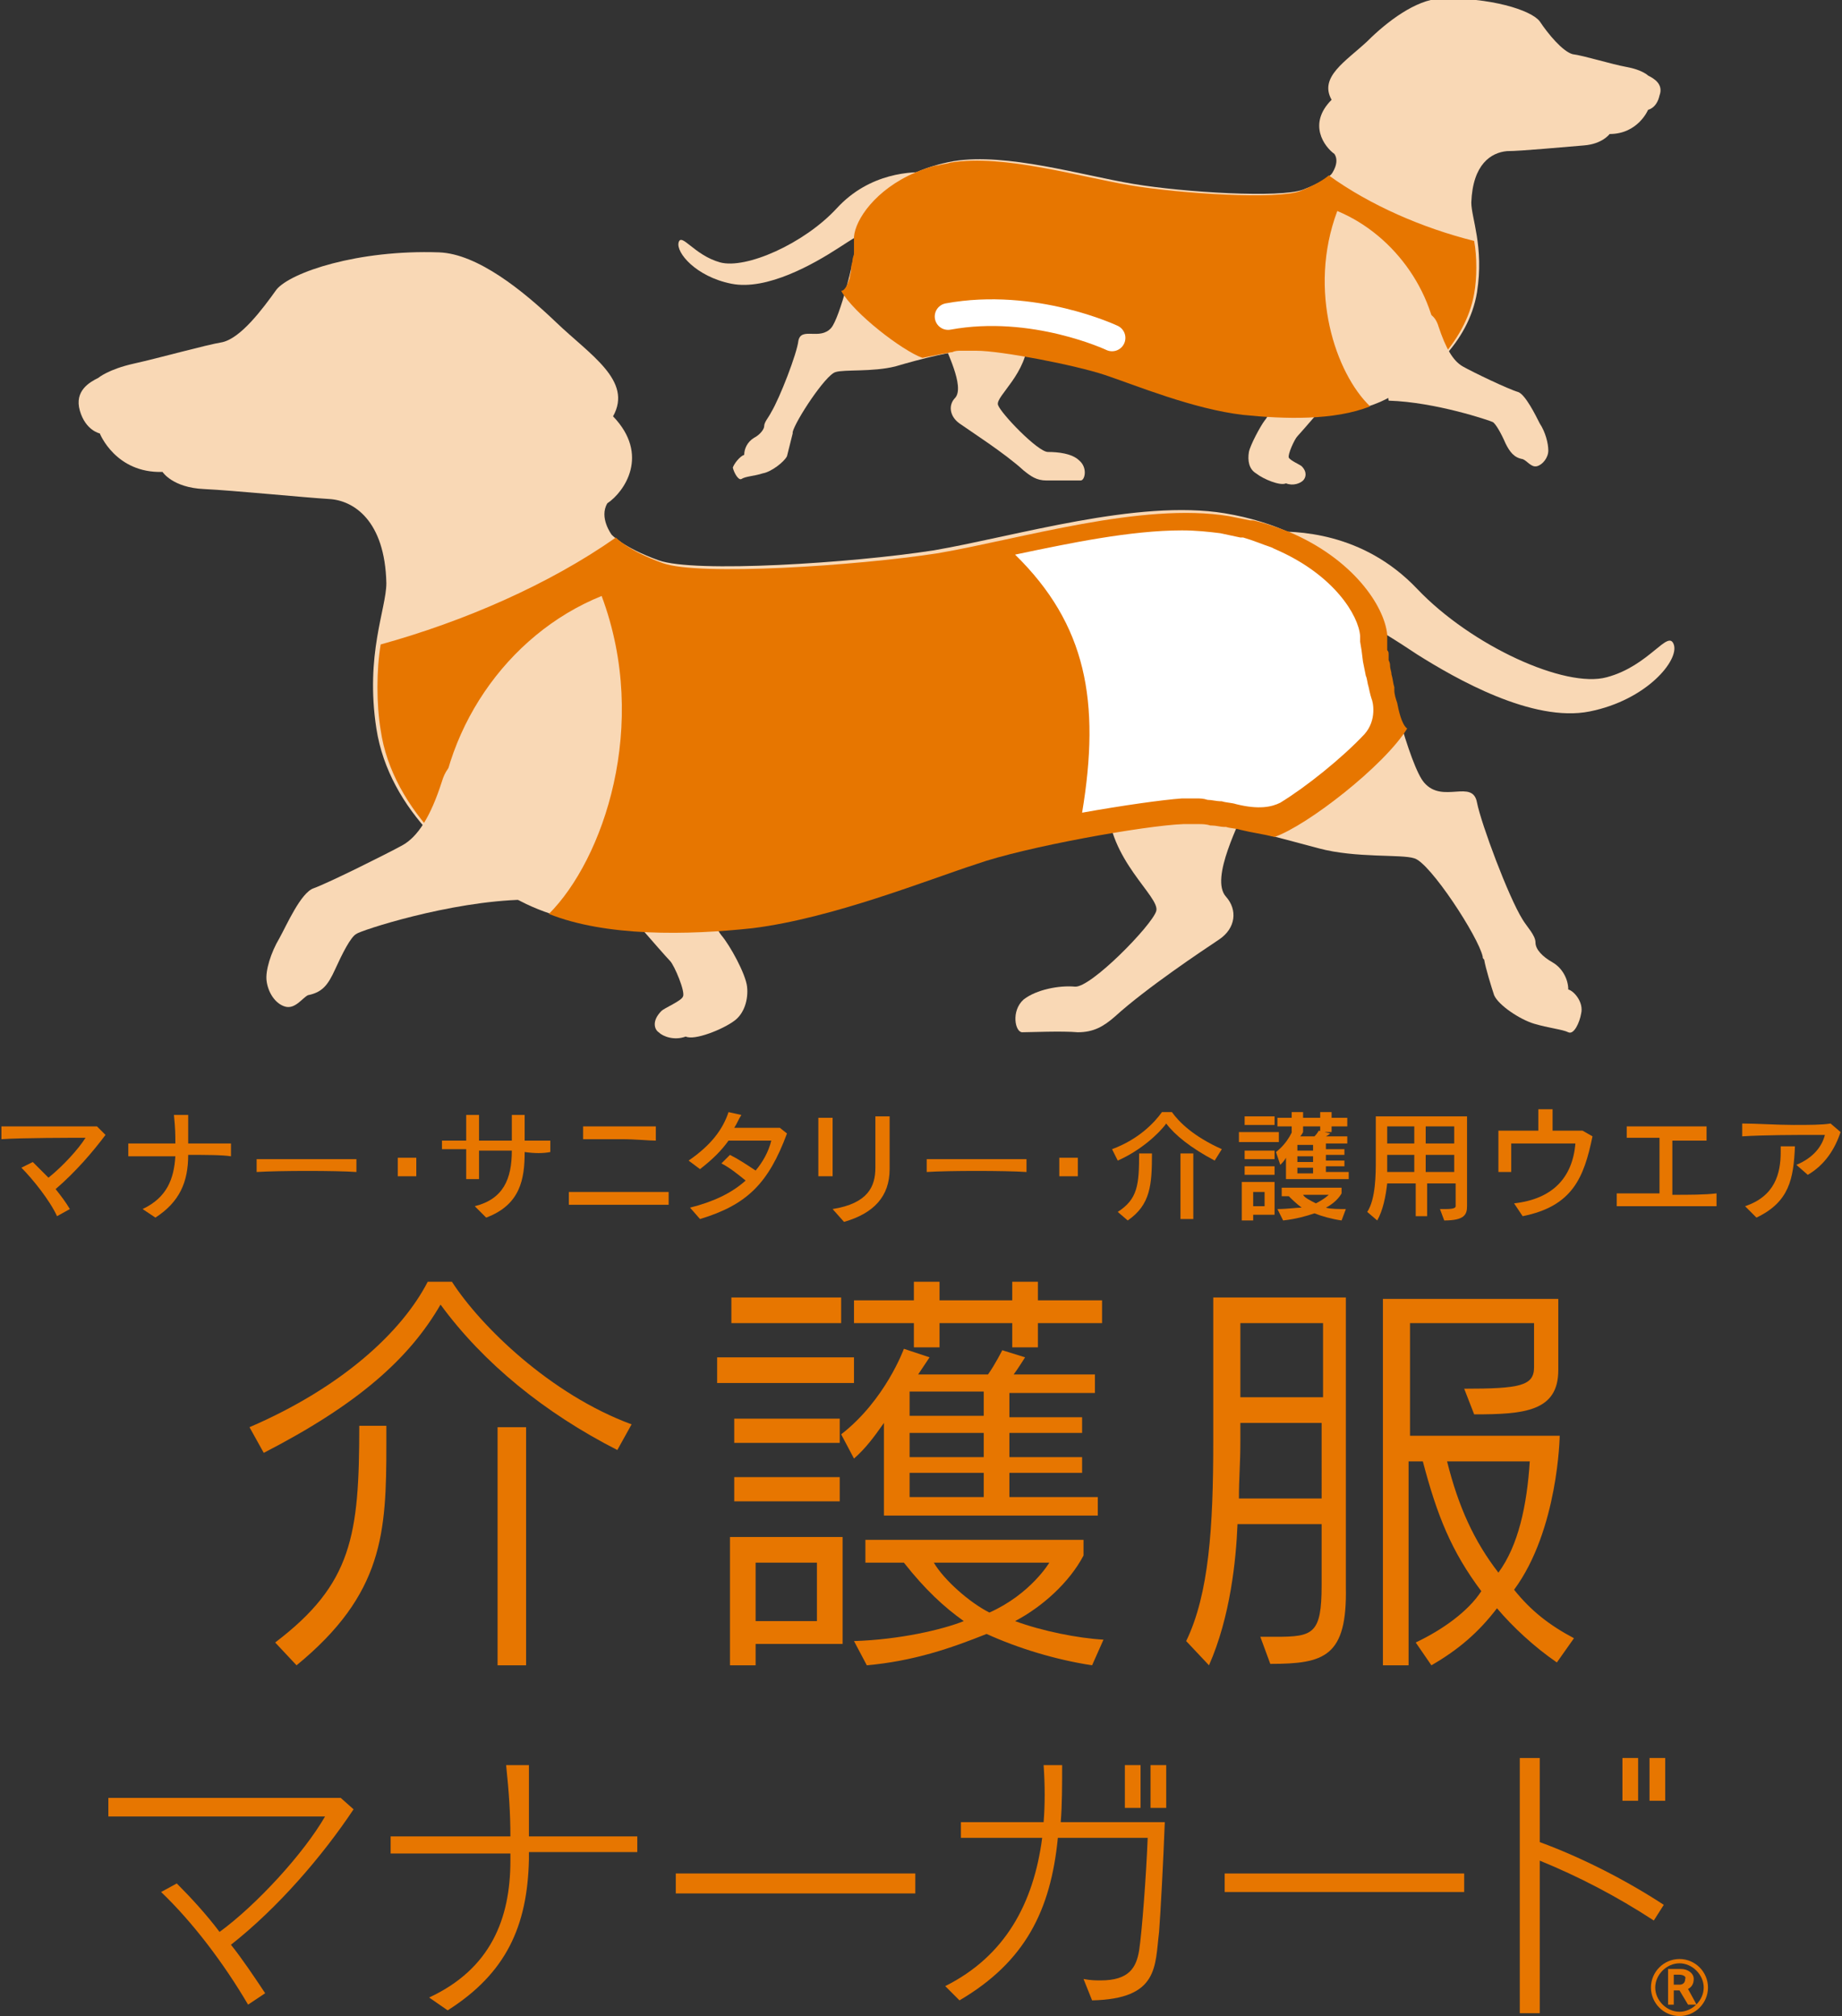
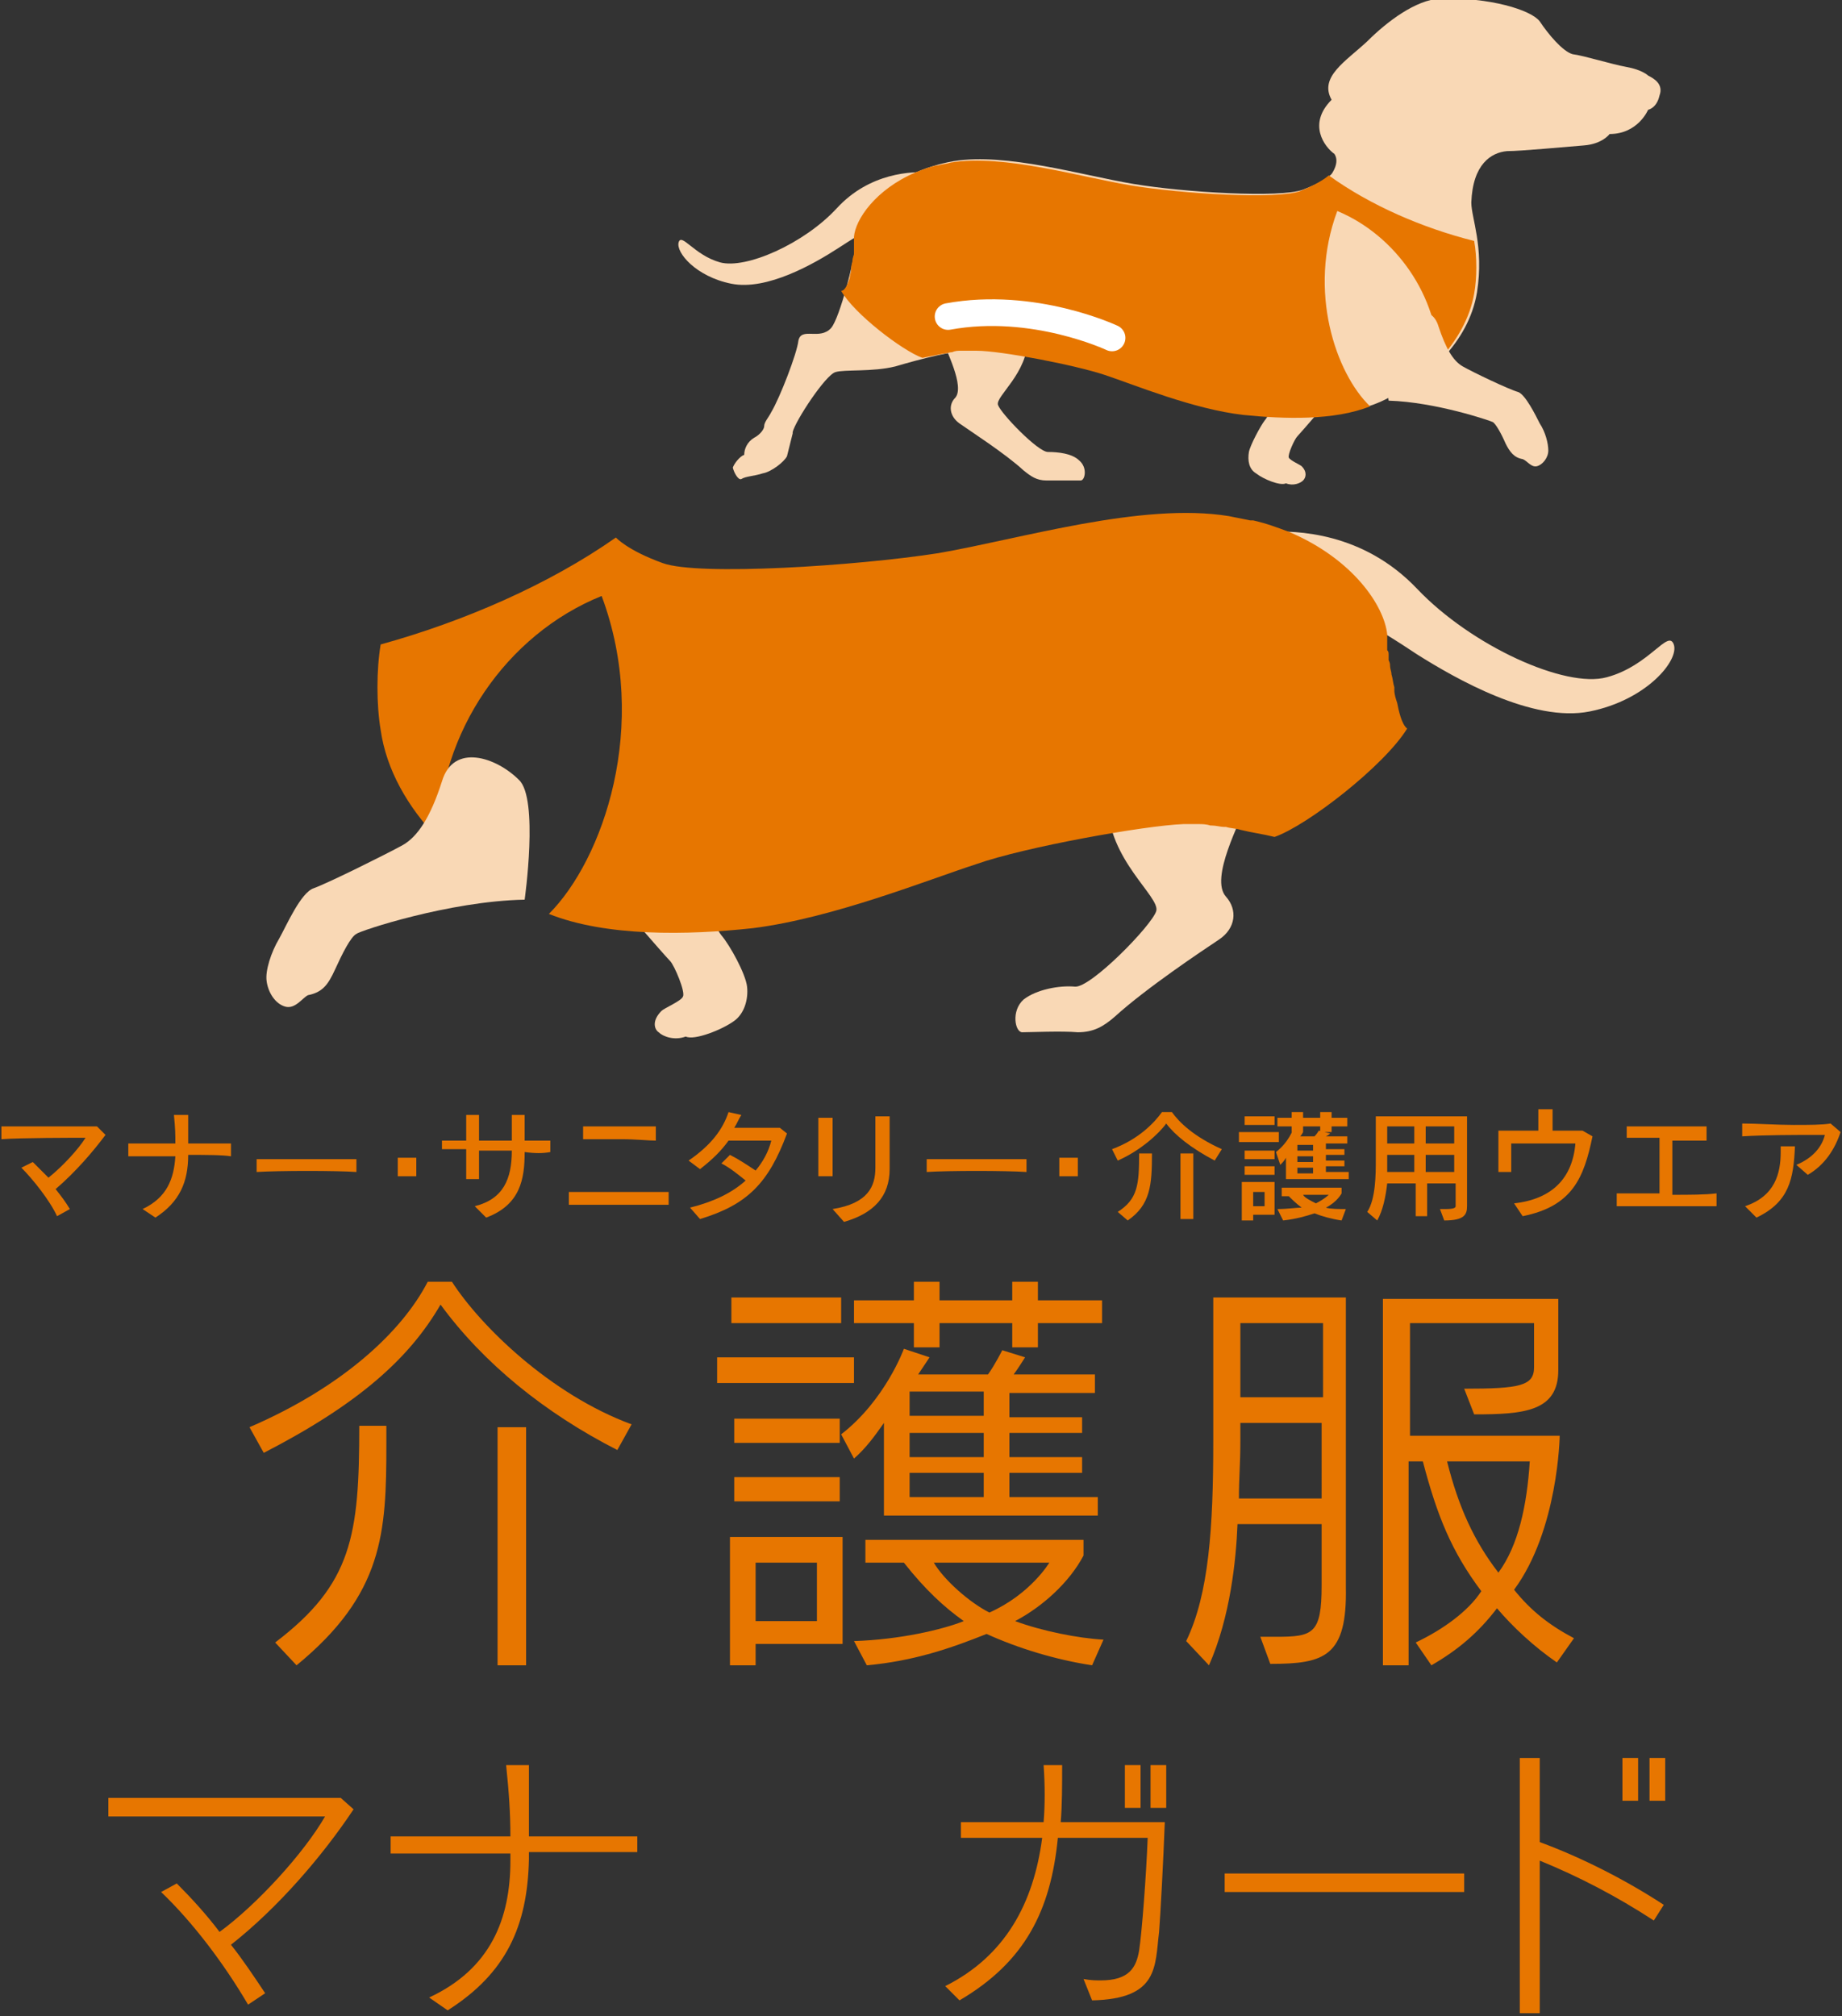
<svg xmlns="http://www.w3.org/2000/svg" version="1.1" id="レイヤー_1" x="0px" y="0px" viewBox="0 0 129.2 141.4" style="enable-background:new 0 0 129.2 141.4;" xml:space="preserve">
  <rect x="0" y="0" width="129.2" height="141.4" fill="#333333" stroke="none" />
  <style type="text/css">
	.st0{fill:#E77600;}
	.st1{fill:#F9D8B5;}
	.st2{fill:#FFFFFF;}
	.st3{fill:none;stroke:#FFFFFF;stroke-width:1.872;stroke-linecap:round;stroke-miterlimit:10;}
</style>
  <g>
    <g>
      <g>
        <g>
          <g>
            <path class="st0" d="M16.2,136.4c0.8,1,1.6,2.2,2.4,3.4l-1.2,0.8c-1.7-2.9-3.9-5.8-6.1-7.9l1.1-0.6c1,1,2.1,2.2,3,3.4       c2.6-1.9,5.9-5.5,7.4-8.1H7.6l0-1.3h16.3l0.9,0.8C22.6,130.2,19.5,133.8,16.2,136.4z" />
-             <path class="st0" d="M47.4,131.4h16.8v1.4H47.4V131.4z" />
            <path class="st0" d="M85.9,131.4h16.8v1.3H85.9V131.4z" />
          </g>
          <g>
-             <path class="st0" d="M117.8,141.4c-1.1,0-2-0.9-2-2c0-1.1,0.9-2,2-2s2,0.9,2,2C119.8,140.5,118.9,141.4,117.8,141.4z        M117.8,137.7c-0.9,0-1.7,0.8-1.7,1.7s0.8,1.7,1.7,1.7c0.9,0,1.7-0.8,1.7-1.7S118.7,137.7,117.8,137.7z M118.4,140.6l-0.6-1       h-0.4v1H117v-2.5h0.9c0.5,0,0.9,0.3,0.9,0.7c0,0.4-0.2,0.6-0.4,0.7l0.6,1.1H118.4z M117.8,138.5h-0.4v0.7h0.4       c0.2,0,0.4-0.1,0.4-0.4C118.3,138.6,118,138.5,117.8,138.5z" />
-           </g>
+             </g>
        </g>
        <rect x="80.7" y="123.8" class="st0" width="1.1" height="3" />
        <rect x="78.9" y="123.8" class="st0" width="1.1" height="3" />
        <rect x="115.7" y="123.3" class="st0" width="1.1" height="3" />
        <rect x="113.8" y="123.3" class="st0" width="1.1" height="3" />
        <path class="st0" d="M44.7,128.8h-7.6v-5h-1.6c0.2,1.9,0.3,3.4,0.3,5h-8.4v1.2h8.4c0,0.2,0,0.3,0,0.5c0,4.1-1.4,7.6-5.7,9.6     l1.3,0.9c4.1-2.6,5.6-5.9,5.7-10.6c0-0.2,0-0.4,0-0.5h7.6V128.8z" />
        <path class="st0" d="M74.4,127.8c0.1-1.2,0.1-2.6,0.1-4h-1.3c0.1,1.4,0.1,2.8,0,4h-5.8v1.1h5.7c-0.6,4.6-2.6,8.3-6.8,10.4l1,1     c4.6-2.7,6.4-6.3,6.9-11.4c2.5,0,5,0,6.3,0c-0.1,2.6-0.4,6.6-0.6,7.9c-0.2,1.2-0.7,2.1-2.7,2.1c-0.3,0-0.7,0-1.2-0.1l0.6,1.5     c4.7-0.1,4.4-2.4,4.7-4.8c0.1-1.3,0.3-5,0.4-7.7H74.4z" />
        <path class="st0" d="M106.6,123.3v17.9h1.4v-10.7c2.7,1.1,5.4,2.5,8,4.2l0.7-1.1c-2.6-1.7-5.7-3.3-8.7-4.4v-5.9H106.6z" />
      </g>
      <g>
        <path class="st0" d="M43.3,101.7c-5.1-2.6-9.4-6.1-12.4-10.2c-2.2,3.8-5.8,7-12.4,10.4l-1-1.8C24,97.3,28.2,93.4,30,89.9h1.7     c2,3.1,6.9,7.9,12.6,10L43.3,101.7z M27.1,101.3c0,6.2-0.2,10.5-6.3,15.5l-1.5-1.6c5.4-4.1,5.9-7.5,5.9-15.2h1.9     C27.1,100.5,27.1,100.8,27.1,101.3z M34.9,116.8v-16.7h2v16.7H34.9z" />
        <path class="st0" d="M50.3,97v-1.8h9.6V97H50.3z M53,115.4v1.4h-1.8v-9h7.9v7.5H53z M51.3,92.8V91H59v1.8H51.3z M51.5,101.2v-1.7     h7.4v1.7H51.5z M51.5,105.3v-1.7h7.4v1.7H51.5z M57.3,109.6H53v4.1h4.3V109.6z M62,106.4v-6.6c-0.7,1-1.3,1.8-2.1,2.5l-0.9-1.7     c3.1-2.4,4.4-6,4.4-6l1.8,0.6l-0.8,1.2h4.9c0.5-0.7,1-1.7,1-1.7l1.6,0.5c0,0-0.5,0.8-0.8,1.2h5.7v1.3h-6v1.7h5.1v1.1h-5.1v1.7     h5.1v1.1h-5.1v1.7H77v1.3H62z M76.6,116.8c-2.6-0.4-5.2-1.2-7.4-2.2c-2.5,1-5.1,1.9-8.4,2.2l-0.9-1.7c3.2-0.1,6.2-0.8,7.7-1.4     c-1.4-1-2.7-2.2-4.2-4.1h-2.7v-1.6h15.3v1.1c-1,1.9-2.9,3.6-4.8,4.6c1.9,0.7,4.4,1.2,6.2,1.3L76.6,116.8z M72.8,92.8v1.7H71v-1.7     h-5.1v1.7h-1.8v-1.7h-4.2v-1.6h4.2v-1.3h1.8v1.3H71v-1.3h1.8v1.3h4.5v1.6H72.8z M69,97.6h-5.2v1.7H69V97.6z M69,100.5h-5.2v1.7     H69V100.5z M69,103.3h-5.2v1.7H69V103.3z M65.5,109.6c0.7,1.2,2.5,2.8,3.9,3.5c2.9-1.3,4.2-3.5,4.2-3.5H65.5z" />
        <path class="st0" d="M89.1,116.7l-0.7-1.9c0.4,0,0.7,0,1.1,0c2.6,0,3.2-0.2,3.2-3.6v-4.3h-5.9c-0.1,2.5-0.5,6.5-2,9.9l-1.6-1.7     c1.6-3.3,1.9-8,1.9-14V91h9.3v20.3C94.5,116.2,92.9,116.7,89.1,116.7z M92.7,99.8H87v1.3c0,1.6-0.1,2.5-0.1,4h5.8V99.8z      M92.7,92.8H87V98h5.8V92.8z M109.2,116.6c-1.6-1.1-3.1-2.5-4.2-3.8c-1.3,1.7-2.7,2.9-4.6,4l-1.1-1.6c1.9-0.9,3.7-2.2,4.6-3.6     c-2.1-2.8-3.1-5.3-4.1-9.1h-1v14.3h-1.8V91.1h12.3v5c0,2.9-2.4,3.1-5.9,3.1l-0.7-1.8c3.9,0,4.9-0.2,4.9-1.5v-3.1h-8.7v7.9h10.5     c0,0-0.1,6.6-3.2,10.8c1.2,1.5,2.5,2.5,4.2,3.4L109.2,116.6z M101.5,102.5c0.8,3.2,1.9,5.6,3.6,7.8c1.4-1.9,2-4.7,2.2-7.8H101.5z     " />
      </g>
      <g>
        <g>
          <g>
            <g>
              <g>
                <g>
                  <g>
                    <g>
                      <path class="st0" d="M3.9,83.4c0.4,0.5,0.7,0.9,1,1.4L4,85.3c-0.5-1.1-1.7-2.6-2.5-3.4l0.8-0.4c0.3,0.3,0.7,0.7,1.1,1.1            c1-0.8,2.1-2,2.6-2.8c-0.9,0-4.5,0-5.9,0.1l0-0.9c1.4,0,5.5,0,6.7,0l0.6,0.6C6.5,80.8,5.3,82.2,3.9,83.4z" />
                      <path class="st0" d="M13.2,81c0,1.9-0.6,3.3-2.3,4.4L10,84.8c1.7-0.8,2.2-2.1,2.3-3.7c-1.3,0-2.6,0-3.3,0v-0.9            c0.7,0,2,0,3.3,0c0-0.6,0-1-0.1-2l1,0c0,0.4,0,0.8,0,1.1c0,0.3,0,0.6,0,0.9c1.2,0,2.4,0,3,0v0.9C15.6,81,14.4,81,13.2,81z            " />
                      <path class="st0" d="M18,82.2v-0.9c0.6,0,1.9,0,3.3,0c1.6,0,3.2,0,3.7,0v0.9C23.6,82.1,19.6,82.1,18,82.2z" />
                      <path class="st0" d="M27.9,82.5v-1.3h1.3v1.3H27.9z" />
                      <path class="st0" d="M36.8,80.8c0,1.9-0.3,3.7-2.7,4.6l-0.8-0.8c2-0.5,2.6-1.9,2.6-3.9c-0.8,0-1.5,0-2.3,0            c0,0.7,0,1.5,0,2l-0.9,0c0-0.5,0-1.3,0-2.1c-0.7,0-1.3,0-1.7,0V80c0.4,0,1,0,1.7,0c0-0.7,0-1.3,0-1.8l0.9,0            c0,0.4,0,1.1,0,1.8c0.7,0,1.5,0,2.3,0c0-0.5,0-1.1,0-1.8l0.9,0c0,0.7,0,1.3,0,1.8c0.7,0,1.3,0,1.8,0v0.8            C38.1,80.9,37.5,80.9,36.8,80.8z" />
                      <path class="st0" d="M43.2,84.5c-1.3,0-2.7,0-3.3,0v-0.9c0.7,0,2.4,0,3.9,0c1.2,0,2.4,0,3.1,0v0.9            C46.2,84.5,44.7,84.5,43.2,84.5z M43.6,79.9c-1,0-2.1,0-2.7,0v-0.9c0.5,0,1.4,0,2.4,0c1.1,0,2.1,0,2.7,0V80            C45.5,80,44.6,79.9,43.6,79.9z" />
                      <path class="st0" d="M49.1,85.5l-0.7-0.8c1.6-0.4,2.9-1,3.9-1.9c-0.5-0.4-1.1-0.9-1.7-1.2l0.6-0.6            c0.6,0.3,1.2,0.7,1.8,1.1c0.5-0.6,0.9-1.3,1.1-2.1c-0.7,0-1.9,0-3,0c-0.5,0.7-1.1,1.3-2,2l-0.8-0.6            c1.6-1.1,2.4-2.2,2.8-3.4l0.9,0.2c-0.2,0.3-0.3,0.6-0.5,0.9c0.3,0,0.6,0,0.9,0c0.7,0,1.5,0,2.3,0l0.5,0.4            C53.9,83,52.4,84.5,49.1,85.5z" />
                      <path class="st0" d="M57.4,82.5c0-1.1,0-3.1,0-4.1l1,0c0,0.5,0,1.1,0,1.8c0,0.8,0,1.7,0,2.3L57.4,82.5z M62.4,82            c0,1.9-1.1,3.1-3.2,3.7l-0.8-0.9c2.5-0.4,3-1.6,3-2.9c0-0.4,0-0.8,0-1.2c0-0.7,0-1.4,0-2.4h1C62.4,79.8,62.4,80.8,62.4,82            z" />
                      <path class="st0" d="M65,82.2v-0.9c0.6,0,1.9,0,3.3,0c1.6,0,3.2,0,3.7,0v0.9C70.5,82.1,66.5,82.1,65,82.2z" />
                      <path class="st0" d="M74.3,82.5v-1.3h1.3v1.3H74.3z" />
                      <path class="st0" d="M85.2,81.4c-1.7-0.9-2.8-1.8-3.4-2.6c-0.5,0.7-1.8,1.9-3.4,2.6l-0.4-0.8c1.9-0.7,3-1.9,3.5-2.6h0.7            c0.5,0.7,1.5,1.7,3.5,2.6L85.2,81.4z M79.1,85.6L78.4,85c1.4-0.9,1.5-1.9,1.5-4.1h0.9C80.8,83.1,80.7,84.5,79.1,85.6z             M82.8,85.5v-4.6h0.9v4.6H82.8z" />
                      <path class="st0" d="M86.9,80.1v-0.7h2.8v0.7H86.9z M87.9,85.3v0.3h-0.8v-2.7h2.3v2.3H87.9z M87.3,78.9v-0.6h2.1v0.6H87.3            z M87.3,82.4v-0.6h2.1v0.6H87.3z M87.3,81.3v-0.6h2.1v0.6H87.3z M88.7,83.6h-0.8v1h0.8V83.6z M90.2,82.9v-1.7            c-0.1,0.2-0.3,0.4-0.4,0.5l-0.3-0.9c0.9-0.7,1.2-1.6,1.2-1.6l0.7,0.2c0,0-0.1,0.2-0.2,0.3h1c0.2-0.2,0.3-0.4,0.3-0.4            l0.8,0.2c0,0-0.1,0.1-0.3,0.2h1.5v0.5h-1.5v0.4h1.3v0.4h-1.3v0.4h1.3v0.4h-1.3v0.4h1.6v0.5H90.2z M94.1,85.6            c-0.7-0.1-1.4-0.3-1.9-0.5c-0.6,0.2-1.3,0.4-2.2,0.5l-0.4-0.8c0.7,0,1.3-0.1,1.7-0.1c-0.4-0.3-0.7-0.6-0.9-0.8h-0.5v-0.6            h4.2v0.4c0,0-0.3,0.6-1.1,1c0.3,0.1,0.9,0.1,1.4,0.1L94.1,85.6z M93.4,79v0.4h-0.8V79h-1.2v0.4h-0.8V79h-1v-0.6h1V78h0.8            v0.4h1.2V78h0.8v0.4h1.1V79H93.4z M92.1,80.3h-1.1v0.4h1.1V80.3z M92.1,81.1h-1.1v0.4h1.1V81.1z M92.1,81.9h-1.1v0.4h1.1            V81.9z M91.4,83.8c0.1,0.2,0.5,0.4,0.9,0.6c0.6-0.3,0.9-0.6,0.9-0.6H91.4z" />
                      <path class="st0" d="M101.3,85.6l-0.3-0.8c0.2,0,0.3,0,0.4,0c0.6,0,0.7-0.1,0.7-0.2V83h-2v2.3h-0.8V83h-2            c-0.1,0.9-0.3,1.9-0.7,2.6L95.9,85c0.6-0.9,0.6-2.7,0.6-3.6c0,0,0-0.1,0-0.2v-2.9l6.4,0v6.3            C102.9,85.2,102.7,85.6,101.3,85.6z M99.2,81h-1.9c0,0,0,0.8,0,1.2h1.9V81z M99.2,79h-1.9v1.2h1.9V79z M102,79h-2v1.2h2            V79z M102,81h-2v1.2h2V81z" />
                      <path class="st0" d="M106.8,85.3l-0.6-0.9c2.7-0.3,4.1-1.8,4.3-4.2c-0.3,0-0.9,0-1.6,0c-1,0-2.2,0-2.9,0            c0,0.2,0,0.5,0,0.9c0,0.4,0,0.7,0,1.1l-0.9,0c0-0.4,0-1,0-1.6c0-0.5,0-0.9,0-1.3c0.6,0,1.7,0,2.8,0c0-0.2,0-0.4,0-0.6            c0-0.3,0-0.6,0-0.9l1,0c0,0.3,0,0.6,0,0.9c0,0.2,0,0.4,0,0.6c0.9,0,1.7,0,2.1,0l0.7,0.4C111.1,82.6,110.3,84.6,106.8,85.3            z" />
                      <path class="st0" d="M113.4,84.6v-0.9c0.3,0,0.8,0,1.3,0c0.5,0,1.1,0,1.7,0c0-0.7,0-1.8,0-2.8c0-0.4,0-0.7,0-1.1            c-0.9,0-1.7,0-2.3,0v-0.8c0.6,0,1.4,0,2.3,0c1.2,0,2.5,0,3.3,0V80c-0.6,0-1.5,0-2.4,0c0,1.2,0,2.8,0,3.8            c1.2,0,2.3,0,3.1-0.1v0.9C118.6,84.6,114.9,84.6,113.4,84.6z" />
                      <path class="st0" d="M126.8,82.4l-0.8-0.7c1.2-0.5,1.8-1.3,2-2.1c-0.2,0-0.4,0-0.6,0c-1.4,0-3.6,0-5.2,0.1l0-0.9            c1,0,2.4,0.1,3.6,0.1c1.1,0,2,0,2.6-0.1l0.7,0.6C128.7,80.6,128,81.7,126.8,82.4z M123.2,85.4l-0.8-0.8            c2.1-0.7,2.5-2.3,2.5-3.8c0-0.1,0-0.3,0-0.4l1,0C125.8,82.7,125.5,84.3,123.2,85.4z" />
                    </g>
                  </g>
                </g>
              </g>
            </g>
          </g>
        </g>
      </g>
      <g>
        <g>
          <g>
            <g>
              <g>
                <g>
                  <g>
                    <g>
                      <g>
                        <g>
                          <g>
                            <path class="st1" d="M42.4,62.1c0.3,0.4,4.2,4.9,4.6,5.3c0.3,0.3,1.1,2.2,0.9,2.5c-0.1,0.3-1.3,0.8-1.5,1               c-0.7,0.7-0.5,1.3-0.2,1.5c0.3,0.3,1.1,0.6,1.9,0.3c0.6,0.3,2.6-0.5,3.4-1.1c0.7-0.5,1-1.5,0.9-2.4               c-0.1-0.9-1.2-2.9-1.8-3.6c-0.7-0.9-0.6-1.9-2.2-4.1C46.9,59.3,39.4,58.7,42.4,62.1z" />
                          </g>
                          <g>
                            <path class="st1" d="M87.3,56.6c-0.2,0.9-2.5,5-1.3,6.3c0.8,0.9,0.7,2.2-0.5,3c-1.2,0.8-5.1,3.4-7.3,5.4               c-0.8,0.7-1.5,1.1-2.6,1.1c-1.1-0.1-3.4,0-3.9,0c-0.5,0-0.8-1.5,0.1-2.3c0.9-0.7,2.5-1,3.6-0.9               c1.1,0.1,5.4-4.3,5.7-5.3c0.3-1-3.4-3.6-3.4-7.6S87.9,54.1,87.3,56.6z" />
                          </g>
                          <g>
-                             <path class="st1" d="M110,69.4c0-0.7-0.4-1.5-1.1-1.9s-1.2-0.9-1.2-1.4c0-0.5-0.6-1.1-0.9-1.6c-1-1.6-2.9-6.7-3.2-8.2               c-0.3-1.7-2.4,0.1-3.7-1.4c-1-1.1-2.8-7.9-3-10.5c-0.2-2.6-3.7-7.2-11-8.4c-6.1-1-14.6,1.6-20.4,2.6               c-5.8,0.9-16.8,1.6-19.3,0.7c-2.5-0.9-3.3-1.8-3.3-1.8s-0.9-1.2-0.3-2.2c1.2-0.8,3-3.4,0.4-6.1c1.4-2.5-1.6-4.3-4-6.6               c-2.3-2.2-5.5-4.8-8.2-4.9c-5.7-0.2-10.4,1.4-11.4,2.6c-1,1.4-2.5,3.4-3.8,3.7c-1.2,0.2-4.4,1.1-6.2,1.5               c-1.8,0.4-2.5,1-2.5,1c-0.6,0.3-1.7,0.9-1.3,2.3c0.4,1.4,1.4,1.6,1.4,1.6s1.1,2.8,4.4,2.7c0,0,0.7,1.1,2.9,1.2               c2.1,0.1,7.1,0.6,8.8,0.7c1.7,0.1,3.9,1.5,4,5.9c0,1.8-1.5,5-0.7,10.2c0.9,5.8,5.9,9.9,10.1,12.1s10.5,2.4,16.1,1.7               c5.6-0.7,12.3-3.4,15.7-4.5s11.8-2.7,14.5-2.8c2.7-0.1,7,1.2,9.7,1.9c2.6,0.7,5.8,0.4,6.7,0.7c1.1,0.3,4.5,5.5,4.8,6.9               c0,0.1,0,0.1,0.1,0.2c0.1,0.6,0.5,1.9,0.7,2.5c0.3,0.7,1.8,1.7,2.8,2c1,0.3,2,0.4,2.4,0.6s0.8-0.7,0.9-1.3               C111.1,70.3,110.4,69.5,110,69.4z" />
-                           </g>
+                             </g>
                          <g>
                            <path class="st1" d="M88.9,37.3c2-0.1,6.7,0,10.5,4c3.8,4,10.4,7,13.3,6.2c3-0.8,4.3-3.4,4.7-2.3s-1.9,3.9-5.9,4.7               c-4,0.8-9.4-2.3-12.1-4c-2.7-1.8-6.1-3.9-8.8-4C87.9,41.7,88.9,37.3,88.9,37.3z" />
                          </g>
                        </g>
                      </g>
                      <path class="st0" d="M98,49.3C98,49.3,98,49.3,98,49.3c-0.1-0.3-0.2-0.6-0.2-0.9c0-0.1,0-0.1,0-0.2            c-0.1-0.3-0.1-0.6-0.2-0.9c0,0,0,0,0,0c0,0,0,0,0,0c0-0.2-0.1-0.4-0.1-0.6c0,0,0,0,0,0c0-0.1,0-0.2-0.1-0.4            c0-0.1,0-0.1,0-0.2c0,0,0,0,0,0c0-0.1,0-0.1,0-0.2c0-0.1,0-0.2-0.1-0.3c0,0,0-0.1,0-0.1c0-0.1,0-0.1,0-0.2            c0-0.1,0-0.2,0-0.3c0,0,0,0,0-0.1c0-0.1,0-0.3,0-0.4c-0.2-2-2.4-5.3-6.9-7.2c0,0,0,0,0,0c-0.8-0.3-1.6-0.6-2.5-0.8l0,0            c-0.1,0-0.1,0-0.2,0c-0.5-0.1-1-0.2-1.5-0.3c-6.1-1-14.6,1.6-20.4,2.6c-5.8,0.9-16.8,1.6-19.3,0.7            c-2.5-0.9-3.3-1.8-3.3-1.8s0,0,0,0c-4.7,3.3-10.7,5.9-16.5,7.5c-0.3,1.8-0.3,4.2,0,6c0.4,2.8,1.9,5.4,4,7.6            c0.1-7.4,4.8-14.3,11.5-17c3.4,9.1,0.1,18.5-3.7,22.3c4,1.6,9.7,1.5,14.3,1c5.6-0.7,12.3-3.4,15.7-4.5            c3.4-1.2,11.8-2.7,14.5-2.8c0.2,0,0.5,0,0.8,0c0.1,0,0.1,0,0.2,0c0,0,0,0,0.1,0c0.2,0,0.5,0,0.8,0.1c0,0,0,0,0.1,0            c0.3,0,0.6,0.1,0.9,0.1c0,0,0,0,0.1,0c0.3,0.1,0.7,0.1,1,0.2c0.8,0.2,1.6,0.3,2.4,0.5c2.3-0.8,7.7-5,9.3-7.6            C98.3,50.8,98.1,49.8,98,49.3z" />
                    </g>
                  </g>
                </g>
                <path class="st1" d="M31,54.8c-0.8,2.5-1.7,3.9-2.8,4.5c-1.1,0.6-5.1,2.6-6.2,3c-0.9,0.3-1.9,2.6-2.4,3.5c-0.6,1-1,2.3-0.9,3         c0.1,0.8,0.6,1.6,1.3,1.8c0.7,0.2,1.2-0.6,1.6-0.8c1-0.2,1.4-0.7,1.9-1.8c0.5-1.1,1.1-2.3,1.5-2.5c0.2-0.2,6.5-2.3,11.8-2.4         c0,0,1-7.1-0.4-8.4C34.8,53.1,31.8,52.1,31,54.8z" />
              </g>
            </g>
          </g>
-           <path class="st2" d="M75.9,57c2.8-0.5,5.6-0.9,7-1l0.1,0c0.2,0,0.4,0,0.7,0l0.2,0c0.3,0,0.5,0,0.8,0.1c0.3,0,0.6,0.1,1,0.1      c0.3,0.1,0.7,0.1,1,0.2c1.6,0.4,2.5,0.2,3.1-0.1c1.8-1.1,4.3-3.1,5.9-4.8c0.9-1,0.6-2.3,0.5-2.5c-0.1-0.3-0.2-0.8-0.2-0.8      c-0.1-0.3-0.1-0.6-0.2-0.8l-0.2-1l-0.1-0.8l-0.1-0.6c0-0.1,0-0.3,0-0.4c-0.1-1.4-1.8-4.3-6-6.1l-0.2-0.1c-0.6-0.2-1.3-0.5-2-0.7      l-0.2,0c-0.5-0.1-0.9-0.2-1.4-0.3c-0.8-0.1-1.7-0.2-2.7-0.2c-3.6,0-7.9,0.9-11.7,1.7C76.2,43.8,77.2,49.2,75.9,57z" />
        </g>
      </g>
    </g>
    <g>
      <g>
        <g>
          <g>
            <g>
              <g>
                <g>
                  <g>
                    <g>
                      <g>
                        <path class="st1" d="M93.8,27.4c-0.2,0.2-2.6,3-2.8,3.2c-0.2,0.2-0.7,1.3-0.6,1.5c0.1,0.2,0.8,0.5,0.9,0.6             c0.4,0.4,0.3,0.8,0.1,1c-0.2,0.2-0.7,0.4-1.2,0.2c-0.4,0.2-1.6-0.3-2.1-0.7c-0.5-0.3-0.6-0.9-0.5-1.5             c0.1-0.5,0.8-1.8,1.1-2.2c0.5-0.6,0.4-1.2,1.3-2.5C91.1,25.7,95.7,25.3,93.8,27.4z" />
                      </g>
                      <g>
                        <path class="st1" d="M66.2,24c0.1,0.5,1.5,3.1,0.8,3.9c-0.5,0.5-0.4,1.3,0.3,1.8c0.7,0.5,3.2,2.1,4.5,3.3             c0.5,0.4,0.9,0.7,1.6,0.7c0.7,0,2.1,0,2.4,0c0.3,0,0.5-0.9-0.1-1.4c-0.5-0.5-1.5-0.6-2.2-0.6c-0.7,0-3.3-2.7-3.5-3.3             c-0.2-0.6,2.1-2.2,2.1-4.7S65.8,22.5,66.2,24z" />
                      </g>
                      <g>
                        <path class="st1" d="M52.2,31.9c0-0.4,0.2-0.9,0.7-1.2c0.4-0.2,0.7-0.6,0.7-0.8c0-0.3,0.3-0.6,0.5-1c0.6-1,1.8-4.1,1.9-5             c0.2-1,1.5,0,2.3-0.9c0.6-0.7,1.7-4.9,1.8-6.5c0.1-1.6,2.3-4.4,6.8-5.2c3.7-0.6,9,1,12.6,1.6c3.6,0.6,10.3,1,11.9,0.4             s2-1.1,2-1.1s0.6-0.8,0.2-1.4c-0.7-0.5-1.9-2.1-0.2-3.8c-0.9-1.6,1-2.7,2.5-4.1c1.4-1.4,3.4-2.9,5.1-3             c3.5-0.1,6.4,0.8,7,1.6c0.6,0.9,1.6,2.1,2.3,2.3c0.8,0.1,2.7,0.7,3.8,0.9c1.1,0.2,1.5,0.6,1.5,0.6             c0.4,0.2,1.1,0.6,0.8,1.4c-0.2,0.9-0.8,1-0.8,1s-0.7,1.7-2.7,1.7c0,0-0.5,0.7-1.8,0.8c-1.3,0.1-4.4,0.4-5.4,0.4             c-1.1,0.1-2.4,0.9-2.5,3.6c0,1.1,0.9,3.1,0.4,6.3c-0.6,3.6-3.6,6.1-6.2,7.4c-2.6,1.4-6.5,1.5-9.9,1.1             c-3.5-0.4-7.6-2.1-9.7-2.8c-2.1-0.7-7.3-1.7-9-1.7c-1.7,0-4.3,0.7-6,1.2c-1.6,0.4-3.6,0.2-4.2,0.4             c-0.7,0.2-2.8,3.4-3,4.2c0,0,0,0.1,0,0.1c-0.1,0.4-0.3,1.2-0.4,1.6c-0.2,0.4-1.1,1.1-1.7,1.2c-0.6,0.2-1.2,0.2-1.5,0.4             c-0.2,0.1-0.5-0.4-0.6-0.8C51.5,32.5,51.9,32,52.2,31.9z" />
                      </g>
                      <g>
                        <path class="st1" d="M65.2,12.1c-1.2-0.1-4.2,0-6.5,2.5c-2.3,2.5-6.4,4.3-8.2,3.8c-1.8-0.5-2.7-2.1-2.9-1.4             c-0.2,0.7,1.2,2.4,3.7,2.9c2.5,0.5,5.8-1.4,7.5-2.5c1.7-1.1,3.7-2.4,5.4-2.5C65.8,14.8,65.2,12.1,65.2,12.1z" />
                      </g>
                    </g>
                  </g>
                  <path class="st0" d="M59.6,19.5L59.6,19.5c0-0.2,0.1-0.4,0.1-0.6c0,0,0-0.1,0-0.1c0-0.2,0.1-0.4,0.1-0.6l0,0c0,0,0,0,0,0          c0-0.1,0.1-0.3,0.1-0.4c0,0,0,0,0,0c0-0.1,0-0.2,0-0.2c0,0,0-0.1,0-0.1c0,0,0,0,0,0c0,0,0-0.1,0-0.1c0-0.1,0-0.1,0-0.2          c0,0,0,0,0-0.1c0,0,0-0.1,0-0.1c0-0.1,0-0.1,0-0.2c0,0,0,0,0,0c0-0.1,0-0.2,0-0.2c0.1-1.2,1.5-3.3,4.3-4.5l0,0          c0.5-0.2,1-0.4,1.5-0.5l0,0c0,0,0.1,0,0.1,0c0.3-0.1,0.6-0.1,0.9-0.2c3.7-0.6,9,1,12.6,1.6c3.6,0.6,10.3,1,11.9,0.4          c1.5-0.6,2-1.1,2-1.1l0,0c2.9,2.1,6.6,3.7,10.2,4.6c0.2,1.1,0.2,2.6,0,3.7c-0.3,1.7-1.2,3.3-2.5,4.7c0-4.5-3-8.8-7.1-10.5          c-2.1,5.6-0.1,11.4,2.3,13.7c-2.5,1-6,0.9-8.9,0.6c-3.5-0.4-7.6-2.1-9.7-2.8c-2.1-0.7-7.3-1.7-9-1.7c-0.1,0-0.3,0-0.5,0          c0,0-0.1,0-0.1,0c0,0,0,0,0,0c-0.2,0-0.3,0-0.5,0c0,0,0,0,0,0c-0.2,0-0.4,0-0.6,0.1c0,0,0,0,0,0c-0.2,0-0.4,0.1-0.6,0.1          c-0.5,0.1-1,0.2-1.5,0.3c-1.4-0.5-4.8-3.1-5.7-4.7C59.3,20.4,59.5,19.8,59.6,19.5z" />
                </g>
              </g>
            </g>
            <path class="st1" d="M100.9,22.9c0.5,1.5,1,2.4,1.7,2.8c0.7,0.4,3.2,1.6,3.9,1.8c0.5,0.2,1.2,1.6,1.5,2.2       c0.4,0.6,0.6,1.4,0.6,1.9c0,0.5-0.4,1-0.8,1.1c-0.4,0.1-0.7-0.4-1-0.5c-0.6-0.1-0.9-0.5-1.2-1.1c-0.3-0.7-0.7-1.4-0.9-1.5       c-0.2-0.1-4-1.4-7.3-1.5c0,0-0.6-4.4,0.2-5.2C98.6,21.9,100.4,21.2,100.9,22.9z" />
          </g>
        </g>
      </g>
      <path class="st3" d="M66.5,22.2c6-1.1,11.5,1.5,11.5,1.5" />
    </g>
  </g>
</svg>